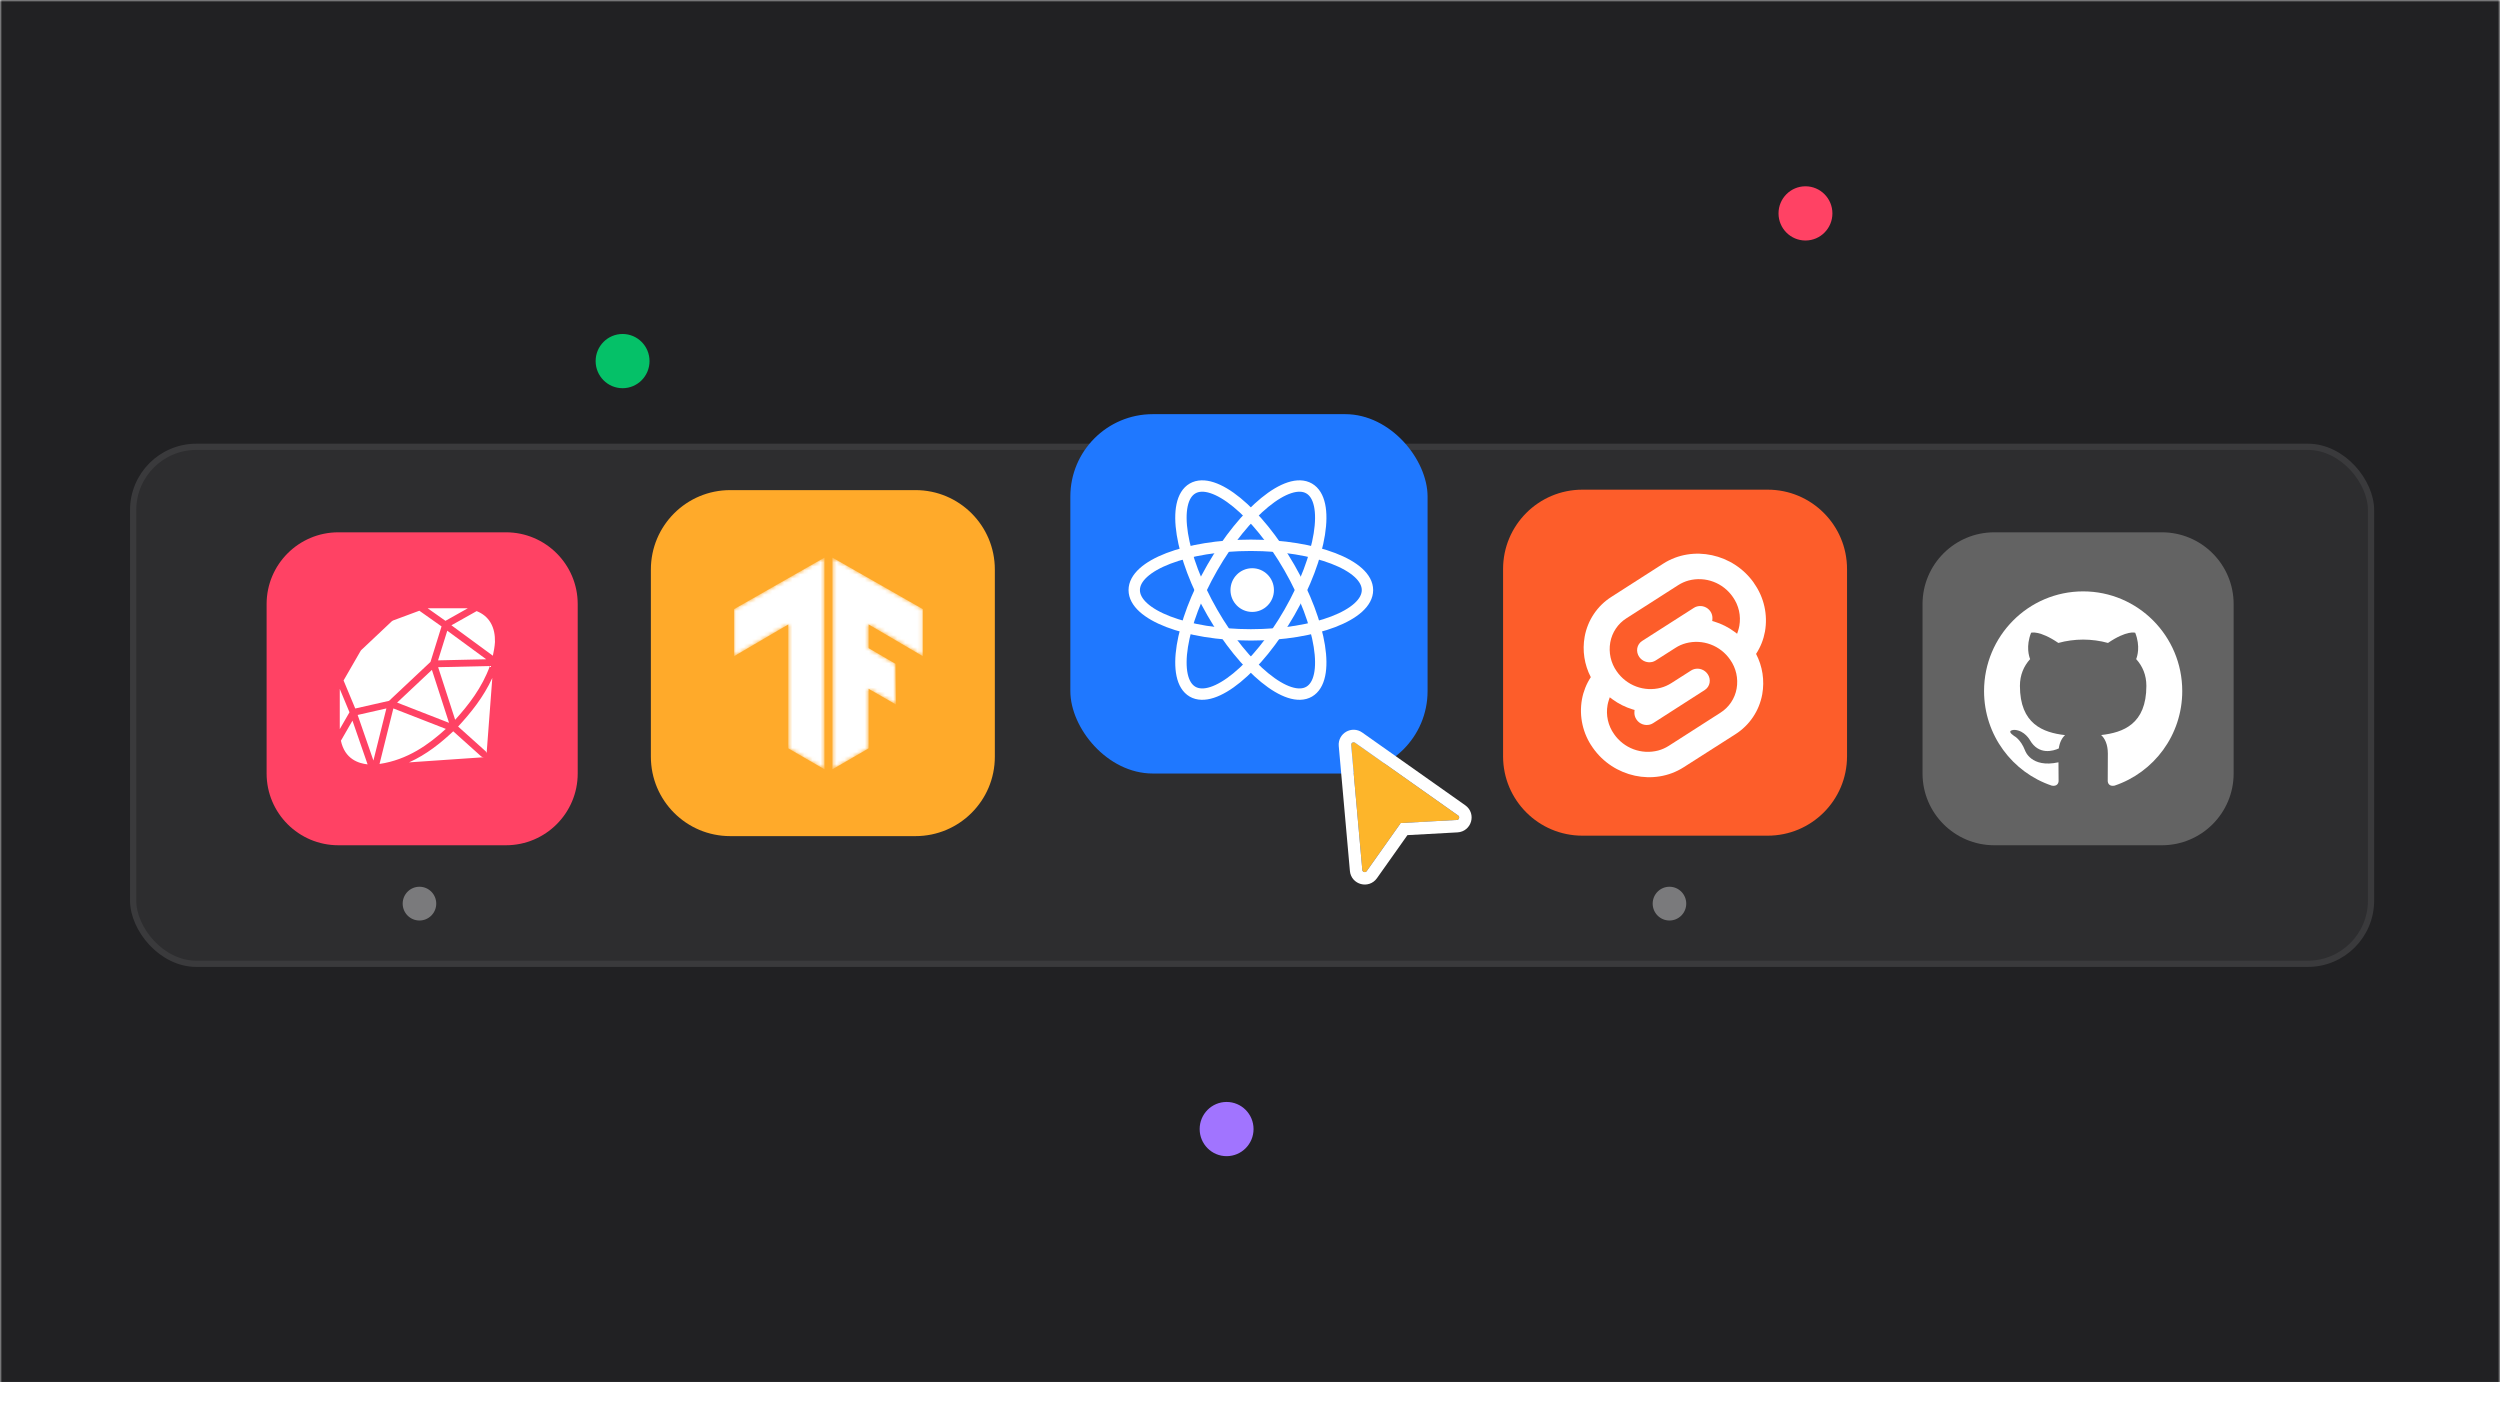
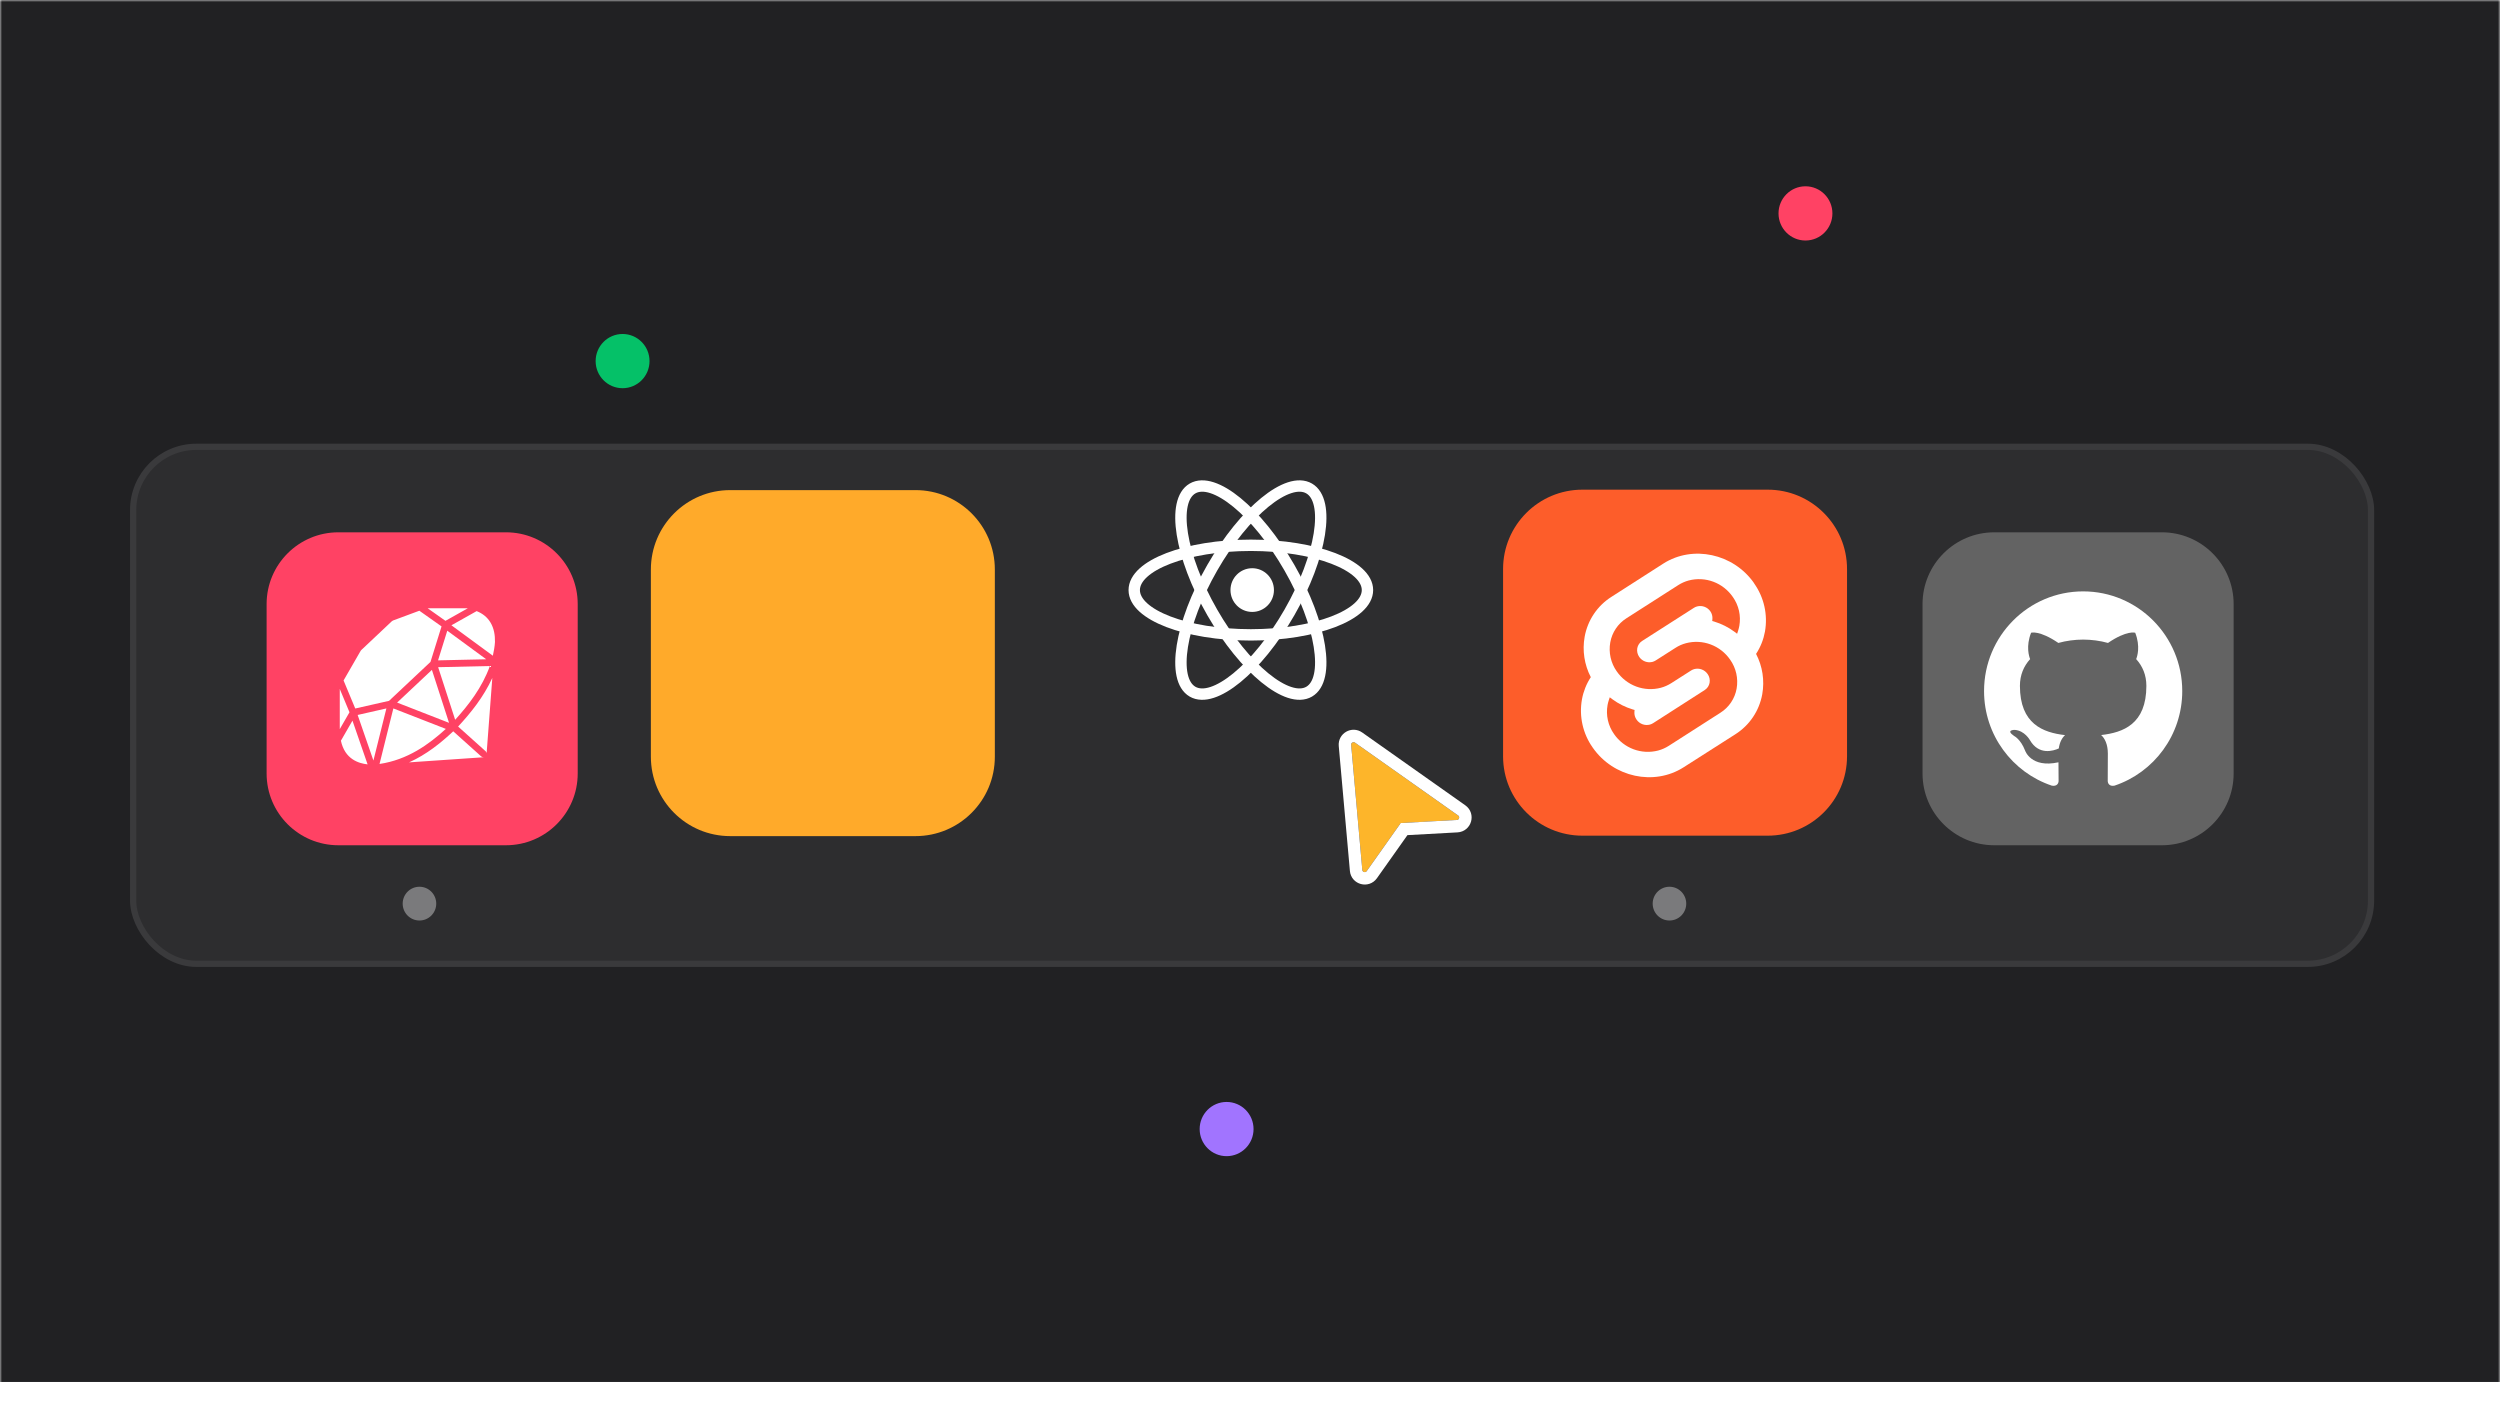
<svg xmlns="http://www.w3.org/2000/svg" width="620" height="350" viewBox="0 0 620 350" fill="none">
  <g clip-path="url(#clip0_3477_16814)">
    <mask id="mask0_3477_16814" style="mask-type:alpha" maskUnits="userSpaceOnUse" x="0" y="0" width="620" height="350">
      <path d="M0 0H620V350H0V0Z" fill="#0D0D0E" />
    </mask>
    <g mask="url(#mask0_3477_16814)">
      <path d="M0 20.619C0 4.05 13.431 -9.381 30 -9.381H590C606.569 -9.381 620 4.05 620 20.619V270.113C620 286.681 606.569 300.113 590 300.113H30C13.431 300.113 0 286.681 0 270.113V20.619Z" fill="#0D0D0E" />
      <rect width="620" height="351.611" transform="translate(0 -8.883)" fill="#212123" />
      <mask id="mask1_3477_16814" style="mask-type:alpha" maskUnits="userSpaceOnUse" x="0" y="-9" width="620" height="352">
        <rect y="-8.883" width="620" height="351.611" fill="#212123" />
      </mask>
      <g mask="url(#mask1_3477_16814)">
        <ellipse cx="154.4" cy="89.551" rx="6.683" ry="6.723" fill="#05C168" />
        <ellipse cx="447.755" cy="52.924" rx="6.683" ry="6.723" fill="#FF4264" />
        <ellipse cx="450.937" cy="123.233" rx="6.683" ry="6.723" fill="#4F80FF" />
        <ellipse cx="304.198" cy="280.006" rx="6.683" ry="6.723" fill="#A174FF" />
        <rect x="33.019" y="110.807" width="555.001" height="128.218" rx="15.685" fill="#2D2D2F" stroke="#3A3A3C" stroke-width="1.543" />
        <path d="M181.097 207.357C170.229 207.357 161.418 198.547 161.418 187.678V141.226C161.418 130.358 170.229 121.547 181.097 121.547H227.041C237.909 121.547 246.72 130.358 246.72 141.226V187.678C246.72 198.547 237.909 207.357 227.041 207.357H181.097Z" fill="#FFAA2A" />
        <mask id="mask2_3477_16814" style="mask-type:alpha" maskUnits="userSpaceOnUse" x="182" y="138" width="47" height="53">
-           <path d="M206.451 138.291L228.861 151.065V162.741L215.415 154.857V160.745L222.088 164.637L222.188 174.717L215.415 170.824V185.594L206.451 190.784V138.291ZM204.459 138.291V190.784L195.495 185.594V154.857L182.049 162.741V151.065L204.459 138.291Z" fill="white" />
-         </mask>
+           </mask>
        <g mask="url(#mask2_3477_16814)">
-           <path d="M206.451 138.291L228.861 151.065V162.741L215.415 154.857V160.745L222.088 164.637L222.188 174.717L215.415 170.824V185.594L206.451 190.784V138.291ZM204.459 138.291V190.784L195.495 185.594V154.857L182.049 162.741V151.065L204.459 138.291Z" fill="white" />
-         </g>
+           </g>
        <path d="M83.918 209.624C74.088 209.624 66.119 201.655 66.119 191.825V149.811C66.119 139.981 74.088 132.012 83.918 132.012H125.473C135.303 132.012 143.272 139.981 143.272 149.811V191.825C143.272 201.655 135.303 209.624 125.473 209.624H83.918Z" fill="#FF4264" />
        <path d="M85.205 168.754L89.439 161.409C89.479 161.336 89.531 161.27 89.59 161.217L97.189 154.057C97.27 153.981 97.368 153.922 97.473 153.882L103.999 151.459L109.502 155.347L106.762 164.153L96.482 173.809L88.099 175.709L85.205 168.754ZM88.697 177.309L92.608 188.615L95.825 175.69L88.697 177.309ZM118.15 151.588L111.948 155.072L122.227 162.619C122.443 161.647 122.695 160.322 122.754 159.194C122.75 159.181 122.75 159.165 122.75 159.148C122.783 157.542 122.521 155.862 121.658 154.411C120.883 153.105 119.719 152.15 118.192 151.548C118.179 151.562 118.17 151.578 118.15 151.588ZM111.362 179.263L107.112 166.13L98.483 174.242L111.362 179.263ZM108.658 165.462L112.879 178.503C116.182 174.87 119.562 170.52 121.492 165.171L108.658 165.462ZM120.576 163.498L110.924 156.414L108.635 163.769L120.576 163.498ZM87.412 178.721L84.545 183.696C85.526 188.287 88.923 189.315 91.163 189.567L87.412 178.721ZM86.673 176.645L84.264 170.857V180.823L86.673 176.645ZM116.005 150.858C115.992 150.854 115.979 150.848 115.963 150.848H106.059L110.473 153.968L116.005 150.858ZM97.551 175.69L94.122 189.464C101.096 188.426 106.327 184.638 110.568 180.767L97.551 175.69ZM119.876 187.785C119.68 187.785 119.481 187.716 119.321 187.573L112.402 181.362C109.361 184.215 105.81 187.114 101.439 189.068L119.889 187.801C119.997 187.795 120.099 187.762 120.193 187.719C120.092 187.762 119.984 187.785 119.876 187.785ZM113.612 180.185L120.432 186.307C120.576 186.436 120.651 186.605 120.684 186.78L122.093 168.123C119.906 172.916 116.692 176.853 113.612 180.185Z" fill="white" />
-         <rect x="265.445" y="102.711" width="88.595" height="89.122" rx="20.439" fill="#1F78FF" />
        <path d="M310.548 151.76C313.525 151.76 315.938 149.333 315.938 146.338C315.938 143.344 313.525 140.917 310.548 140.917C307.571 140.917 305.158 143.344 305.158 146.338C305.158 149.333 307.571 151.76 310.548 151.76Z" fill="white" />
        <path d="M310.21 157.448C326.182 157.448 339.131 152.475 339.131 146.34C339.131 140.205 326.182 135.232 310.21 135.232C294.237 135.232 281.289 140.205 281.289 146.34C281.289 152.475 294.237 157.448 310.21 157.448Z" stroke="white" stroke-width="2.821" />
        <path d="M300.647 151.893C308.633 165.808 319.389 174.601 324.67 171.534C329.952 168.466 327.759 154.7 319.773 140.785C311.787 126.87 301.031 118.076 295.749 121.143C290.468 124.211 292.661 137.978 300.647 151.893Z" stroke="white" stroke-width="2.821" />
        <path d="M300.646 140.784C292.66 154.699 290.467 168.466 295.749 171.534C301.03 174.601 311.786 165.807 319.772 151.892C327.758 137.978 329.951 124.211 324.669 121.143C319.388 118.076 308.632 126.869 300.646 140.784Z" stroke="white" stroke-width="2.821" />
        <path d="M372.762 141.117C372.762 130.249 381.572 121.438 392.441 121.438H438.385C449.253 121.438 458.064 130.249 458.064 141.117V187.569C458.064 198.437 449.253 207.248 438.385 207.248H392.441C381.572 207.248 372.762 198.437 372.762 187.569V141.117Z" fill="#FD5D2A" />
        <g filter="url(#filter0_d_3477_16814)">
          <path d="M435.028 143.821C429.908 136.453 419.797 134.269 412.487 138.953L399.649 147.184C397.916 148.278 396.43 149.724 395.284 151.43C394.138 153.135 393.358 155.062 392.994 157.087C392.38 160.506 392.917 164.033 394.52 167.11C393.421 168.786 392.673 170.67 392.319 172.646C391.953 174.716 392.001 176.84 392.462 178.891C392.923 180.942 393.786 182.88 395.002 184.59C400.122 191.959 410.233 194.142 417.543 189.458L430.381 181.263C432.112 180.165 433.597 178.719 434.743 177.014C435.888 175.309 436.669 173.383 437.036 171.359C437.648 167.941 437.109 164.416 435.505 161.341C436.603 159.664 437.353 157.781 437.711 155.805C438.076 153.735 438.027 151.612 437.566 149.561C437.106 147.51 436.243 145.572 435.028 143.861" fill="white" />
          <path d="M411.23 185.303C409.209 185.831 407.076 185.722 405.118 184.991C403.16 184.261 401.472 182.944 400.282 181.218C399.552 180.189 399.033 179.024 398.756 177.791C398.48 176.558 398.451 175.282 398.673 174.037C398.745 173.633 398.847 173.234 398.978 172.844L399.219 172.101L399.879 172.596C401.395 173.71 403.087 174.557 404.885 175.102L405.377 175.246L405.333 175.741C405.285 176.42 405.475 177.094 405.869 177.647C406.229 178.167 406.737 178.563 407.327 178.782C407.917 179.002 408.559 179.034 409.168 178.875C409.446 178.8 409.711 178.683 409.955 178.529L422.774 170.299C423.088 170.099 423.358 169.836 423.566 169.526C423.774 169.215 423.915 168.865 423.98 168.496C424.045 168.121 424.036 167.736 423.951 167.364C423.866 166.993 423.709 166.642 423.487 166.332C423.128 165.813 422.62 165.417 422.03 165.197C421.44 164.978 420.798 164.945 420.189 165.104C419.911 165.179 419.645 165.295 419.402 165.451L414.479 168.595C413.674 169.109 412.796 169.496 411.875 169.744C409.857 170.269 407.728 170.159 405.774 169.429C403.821 168.7 402.136 167.386 400.947 165.664C400.218 164.634 399.701 163.469 399.427 162.236C399.152 161.003 399.125 159.727 399.347 158.484C399.564 157.263 400.033 156.101 400.722 155.073C401.411 154.044 402.306 153.172 403.349 152.512L416.207 144.281C417.007 143.769 417.88 143.382 418.796 143.133C420.817 142.605 422.949 142.713 424.906 143.444C426.863 144.175 428.55 145.492 429.739 147.218C430.471 148.246 430.99 149.411 431.268 150.644C431.545 151.877 431.574 153.154 431.354 154.398C431.277 154.805 431.175 155.207 431.048 155.602L430.802 156.344L430.148 155.849C428.628 154.727 426.93 153.873 425.127 153.324L424.634 153.18L424.679 152.685C424.735 152.003 424.551 151.322 424.157 150.764C423.795 150.253 423.288 149.866 422.703 149.653C422.117 149.439 421.481 149.411 420.878 149.57C420.6 149.644 420.334 149.761 420.091 149.917L407.248 158.132C406.934 158.331 406.665 158.594 406.457 158.903C406.25 159.213 406.108 159.562 406.042 159.929C405.977 160.306 405.988 160.691 406.072 161.063C406.157 161.436 406.314 161.787 406.534 162.098C406.891 162.613 407.396 163.006 407.981 163.225C408.565 163.445 409.202 163.48 409.807 163.326C410.085 163.25 410.351 163.133 410.595 162.98L415.518 159.84C416.322 159.321 417.202 158.932 418.127 158.687C420.147 158.157 422.279 158.265 424.236 158.995C426.193 159.724 427.881 161.041 429.07 162.767C429.801 163.795 430.32 164.96 430.597 166.193C430.875 167.426 430.904 168.702 430.684 169.947C430.467 171.168 429.999 172.33 429.309 173.358C428.62 174.386 427.726 175.259 426.682 175.919L413.839 184.149C413.032 184.664 412.153 185.053 411.23 185.303" fill="#FD5D2A" />
        </g>
        <path d="M476.789 149.811C476.789 139.981 484.758 132.012 494.588 132.012H536.143C545.973 132.012 553.942 139.981 553.942 149.811V191.825C553.942 201.655 545.973 209.624 536.143 209.624H494.588C484.758 209.624 476.789 201.655 476.789 191.825V149.811Z" fill="#636363" />
        <path d="M516.622 146.662C503.051 146.662 492.047 157.73 492.047 171.384C492.047 182.307 499.088 191.573 508.853 194.842C510.081 195.071 510.532 194.306 510.532 193.653C510.532 193.064 510.509 191.116 510.499 189.05C503.662 190.546 502.219 186.133 502.219 186.133C501.101 183.276 499.491 182.516 499.491 182.516C497.261 180.982 499.659 181.013 499.659 181.013C502.126 181.188 503.426 183.561 503.426 183.561C505.618 187.34 509.175 186.248 510.577 185.616C510.798 184.018 511.435 182.928 512.138 182.31C506.679 181.685 500.941 179.565 500.941 170.093C500.941 167.394 501.901 165.188 503.473 163.457C503.218 162.834 502.377 160.32 503.711 156.915C503.711 156.915 505.775 156.25 510.471 159.449C512.431 158.901 514.534 158.626 516.622 158.617C518.711 158.626 520.815 158.901 522.779 159.449C527.47 156.25 529.53 156.915 529.53 156.915C530.868 160.32 530.026 162.834 529.771 163.457C531.347 165.188 532.3 167.394 532.3 170.093C532.3 179.588 526.551 181.679 521.079 182.291C521.96 183.058 522.746 184.562 522.746 186.869C522.746 190.176 522.717 192.839 522.717 193.653C522.717 194.311 523.16 195.082 524.406 194.839C534.165 191.566 541.198 182.303 541.198 171.384C541.198 157.73 530.195 146.662 516.622 146.662Z" fill="white" />
        <ellipse cx="104.026" cy="224.1" rx="4.161" ry="4.186" fill="white" fill-opacity="0.37" />
        <ellipse cx="414.026" cy="224.1" rx="4.161" ry="4.186" fill="white" fill-opacity="0.37" />
        <g filter="url(#filter1_d_3477_16814)">
          <path d="M337.848 213.5L335.083 182.513C335.036 181.993 335.62 181.657 336.047 181.958L361.613 200.016C362.088 200.351 361.873 201.097 361.293 201.129L347.682 201.875C347.496 201.885 347.324 201.98 347.216 202.133L338.959 213.799C338.629 214.264 337.899 214.067 337.848 213.5Z" fill="#FDB52A" />
          <path d="M333.546 182.651L336.311 213.637C336.489 215.634 339.059 216.327 340.218 214.69L348.215 203.391L361.378 202.669C363.418 202.557 364.172 199.935 362.504 198.756L336.937 180.698C335.436 179.638 333.383 180.821 333.546 182.651Z" stroke="white" stroke-width="3.086" />
        </g>
      </g>
    </g>
  </g>
  <defs>
    <filter id="filter0_d_3477_16814" x="388.79" y="134.025" width="52.45" height="62.012" filterUnits="userSpaceOnUse" color-interpolation-filters="sRGB">
      <feFlood flood-opacity="0" result="BackgroundImageFix" />
      <feColorMatrix in="SourceAlpha" type="matrix" values="0 0 0 0 0 0 0 0 0 0 0 0 0 0 0 0 0 0 127 0" result="hardAlpha" />
      <feOffset dy="0.826" />
      <feGaussianBlur stdDeviation="1.643" />
      <feComposite in2="hardAlpha" operator="out" />
      <feColorMatrix type="matrix" values="0 0 0 0 0.071 0 0 0 0 0.071 0 0 0 0 0.075 0 0 0 0.19 0" />
      <feBlend mode="normal" in2="BackgroundImageFix" result="effect1_dropShadow_3477_16814" />
      <feBlend mode="normal" in="SourceGraphic" in2="effect1_dropShadow_3477_16814" result="shape" />
    </filter>
    <filter id="filter1_d_3477_16814" x="327.183" y="176.161" width="42.592" height="48.019" filterUnits="userSpaceOnUse" color-interpolation-filters="sRGB">
      <feFlood flood-opacity="0" result="BackgroundImageFix" />
      <feColorMatrix in="SourceAlpha" type="matrix" values="0 0 0 0 0 0 0 0 0 0 0 0 0 0 0 0 0 0 127 0" result="hardAlpha" />
      <feOffset dy="2.221" />
      <feGaussianBlur stdDeviation="2.406" />
      <feComposite in2="hardAlpha" operator="out" />
      <feColorMatrix type="matrix" values="0 0 0 0 0 0 0 0 0 0 0 0 0 0 0 0 0 0 0.35 0" />
      <feBlend mode="normal" in2="BackgroundImageFix" result="effect1_dropShadow_3477_16814" />
      <feBlend mode="normal" in="SourceGraphic" in2="effect1_dropShadow_3477_16814" result="shape" />
    </filter>
    <clipPath id="clip0_3477_16814">
      <rect width="620" height="350" fill="white" />
    </clipPath>
  </defs>
</svg>